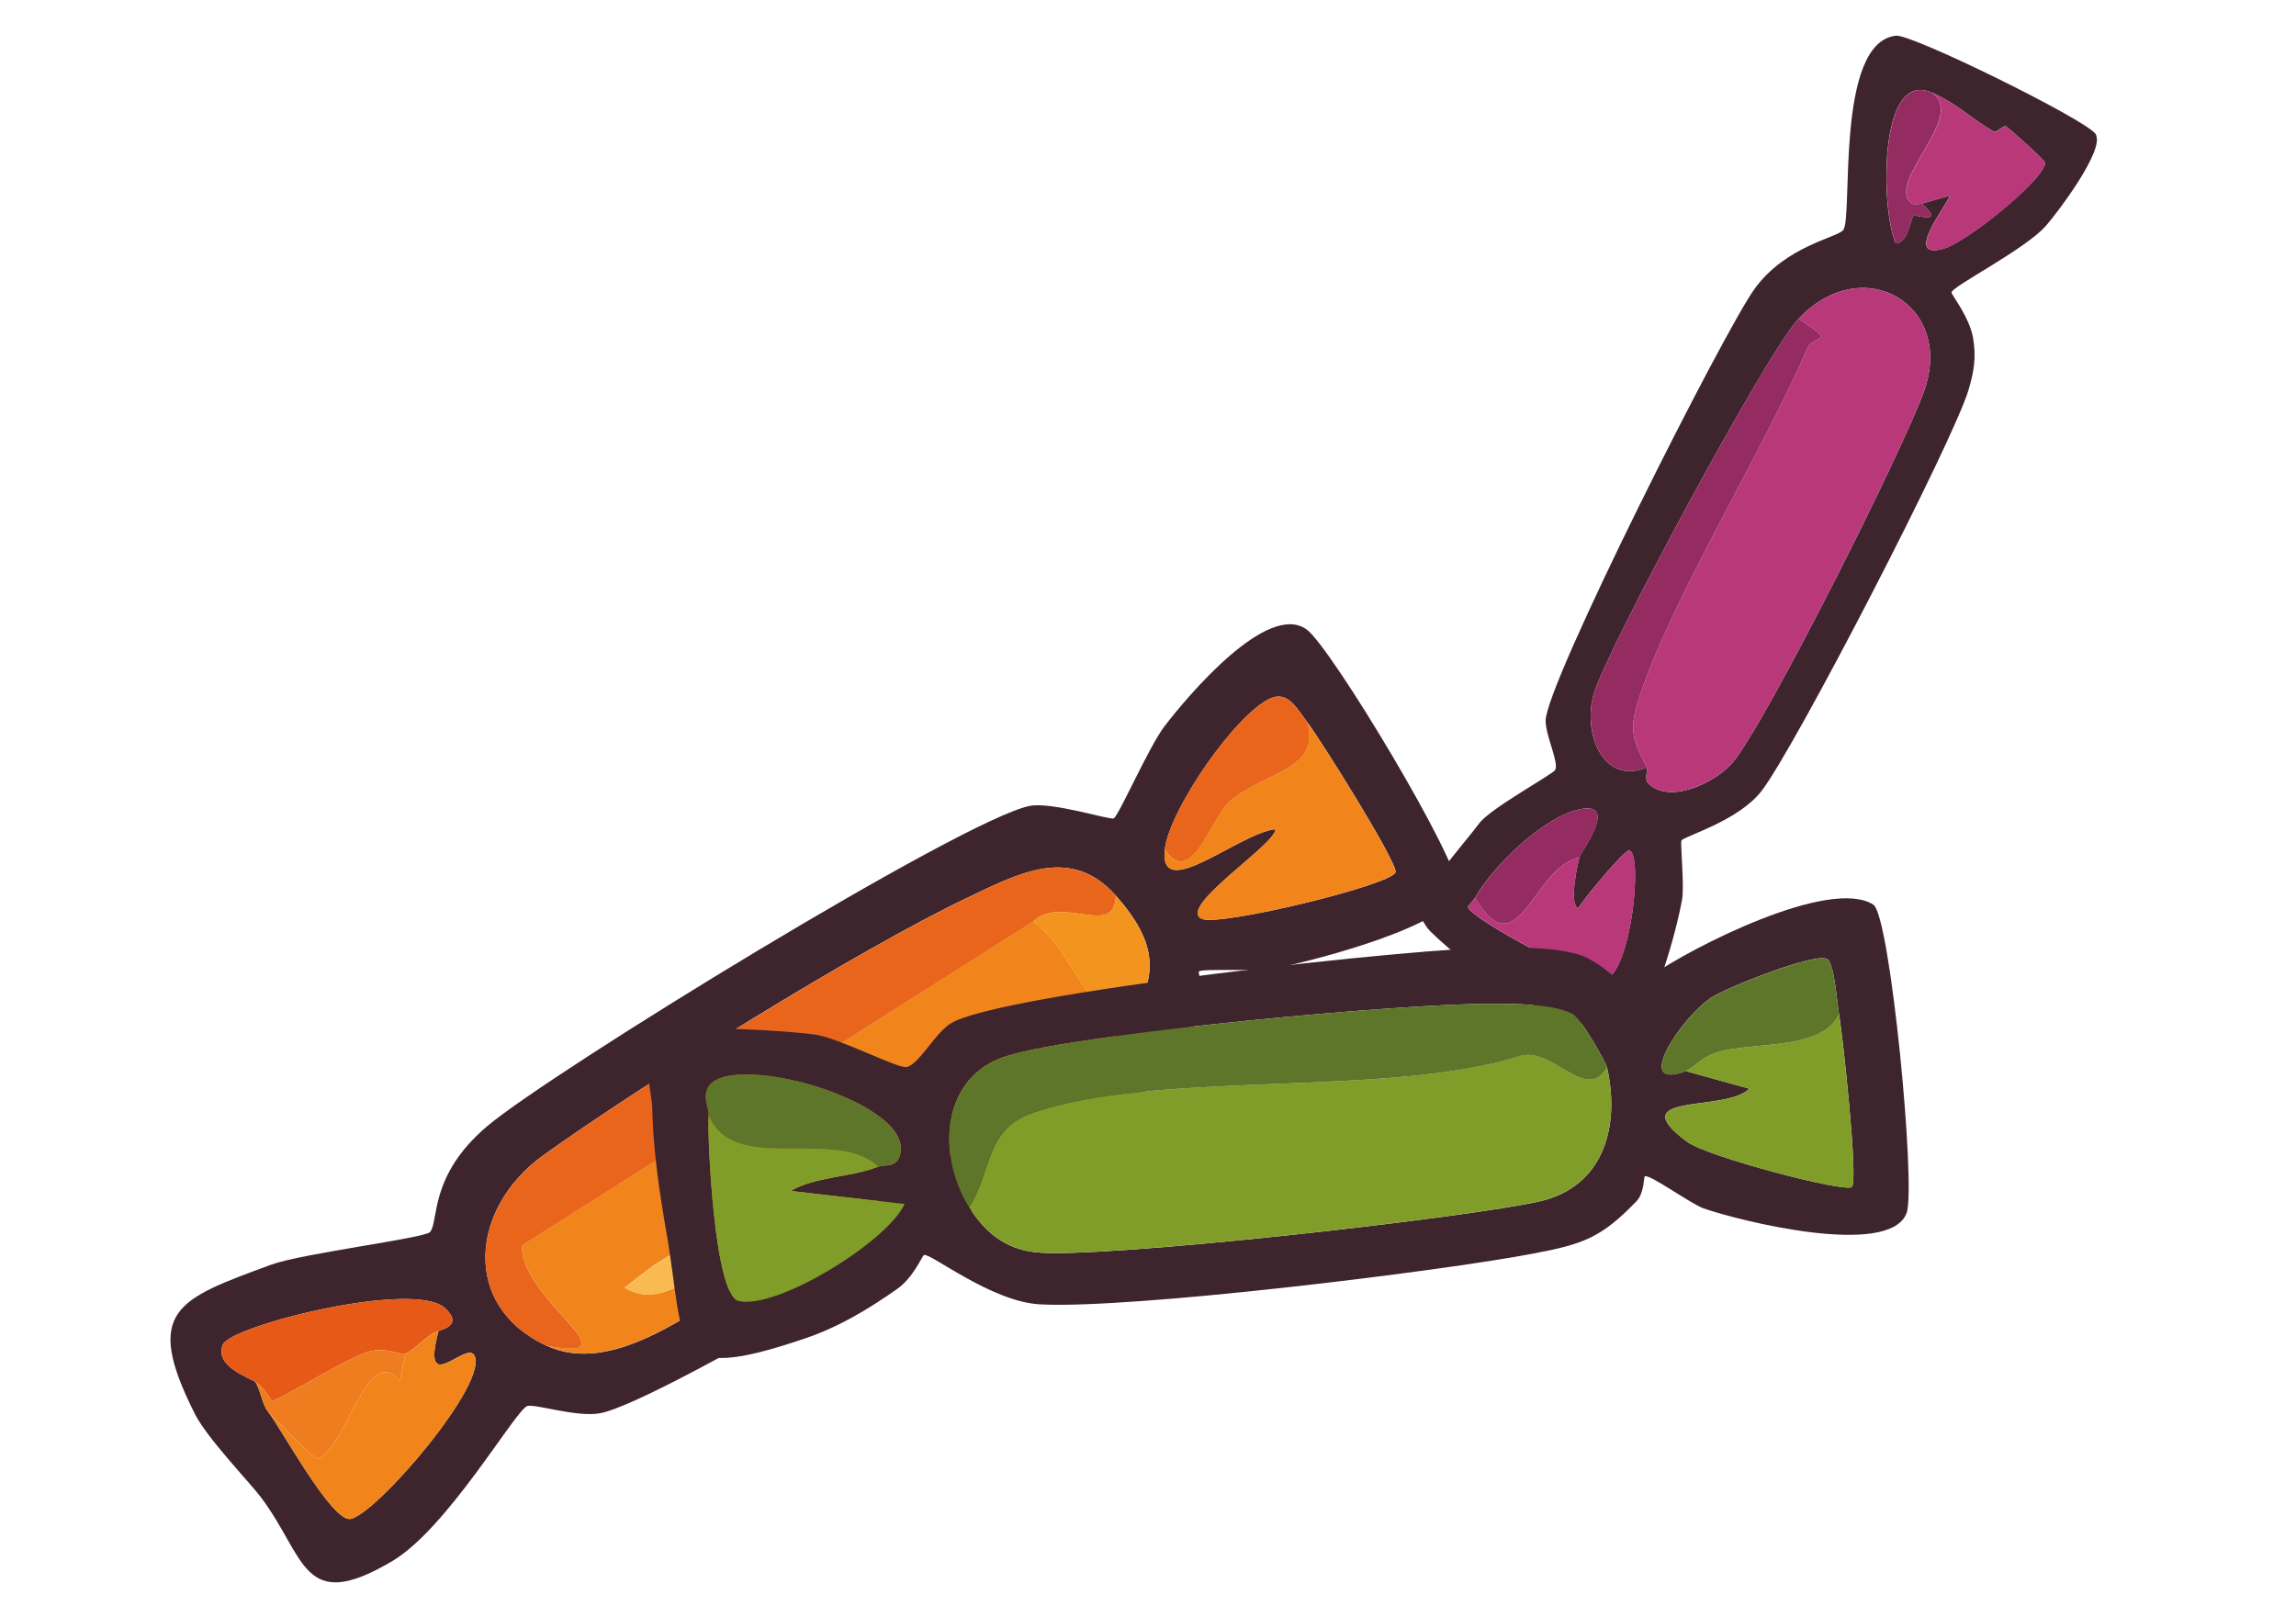
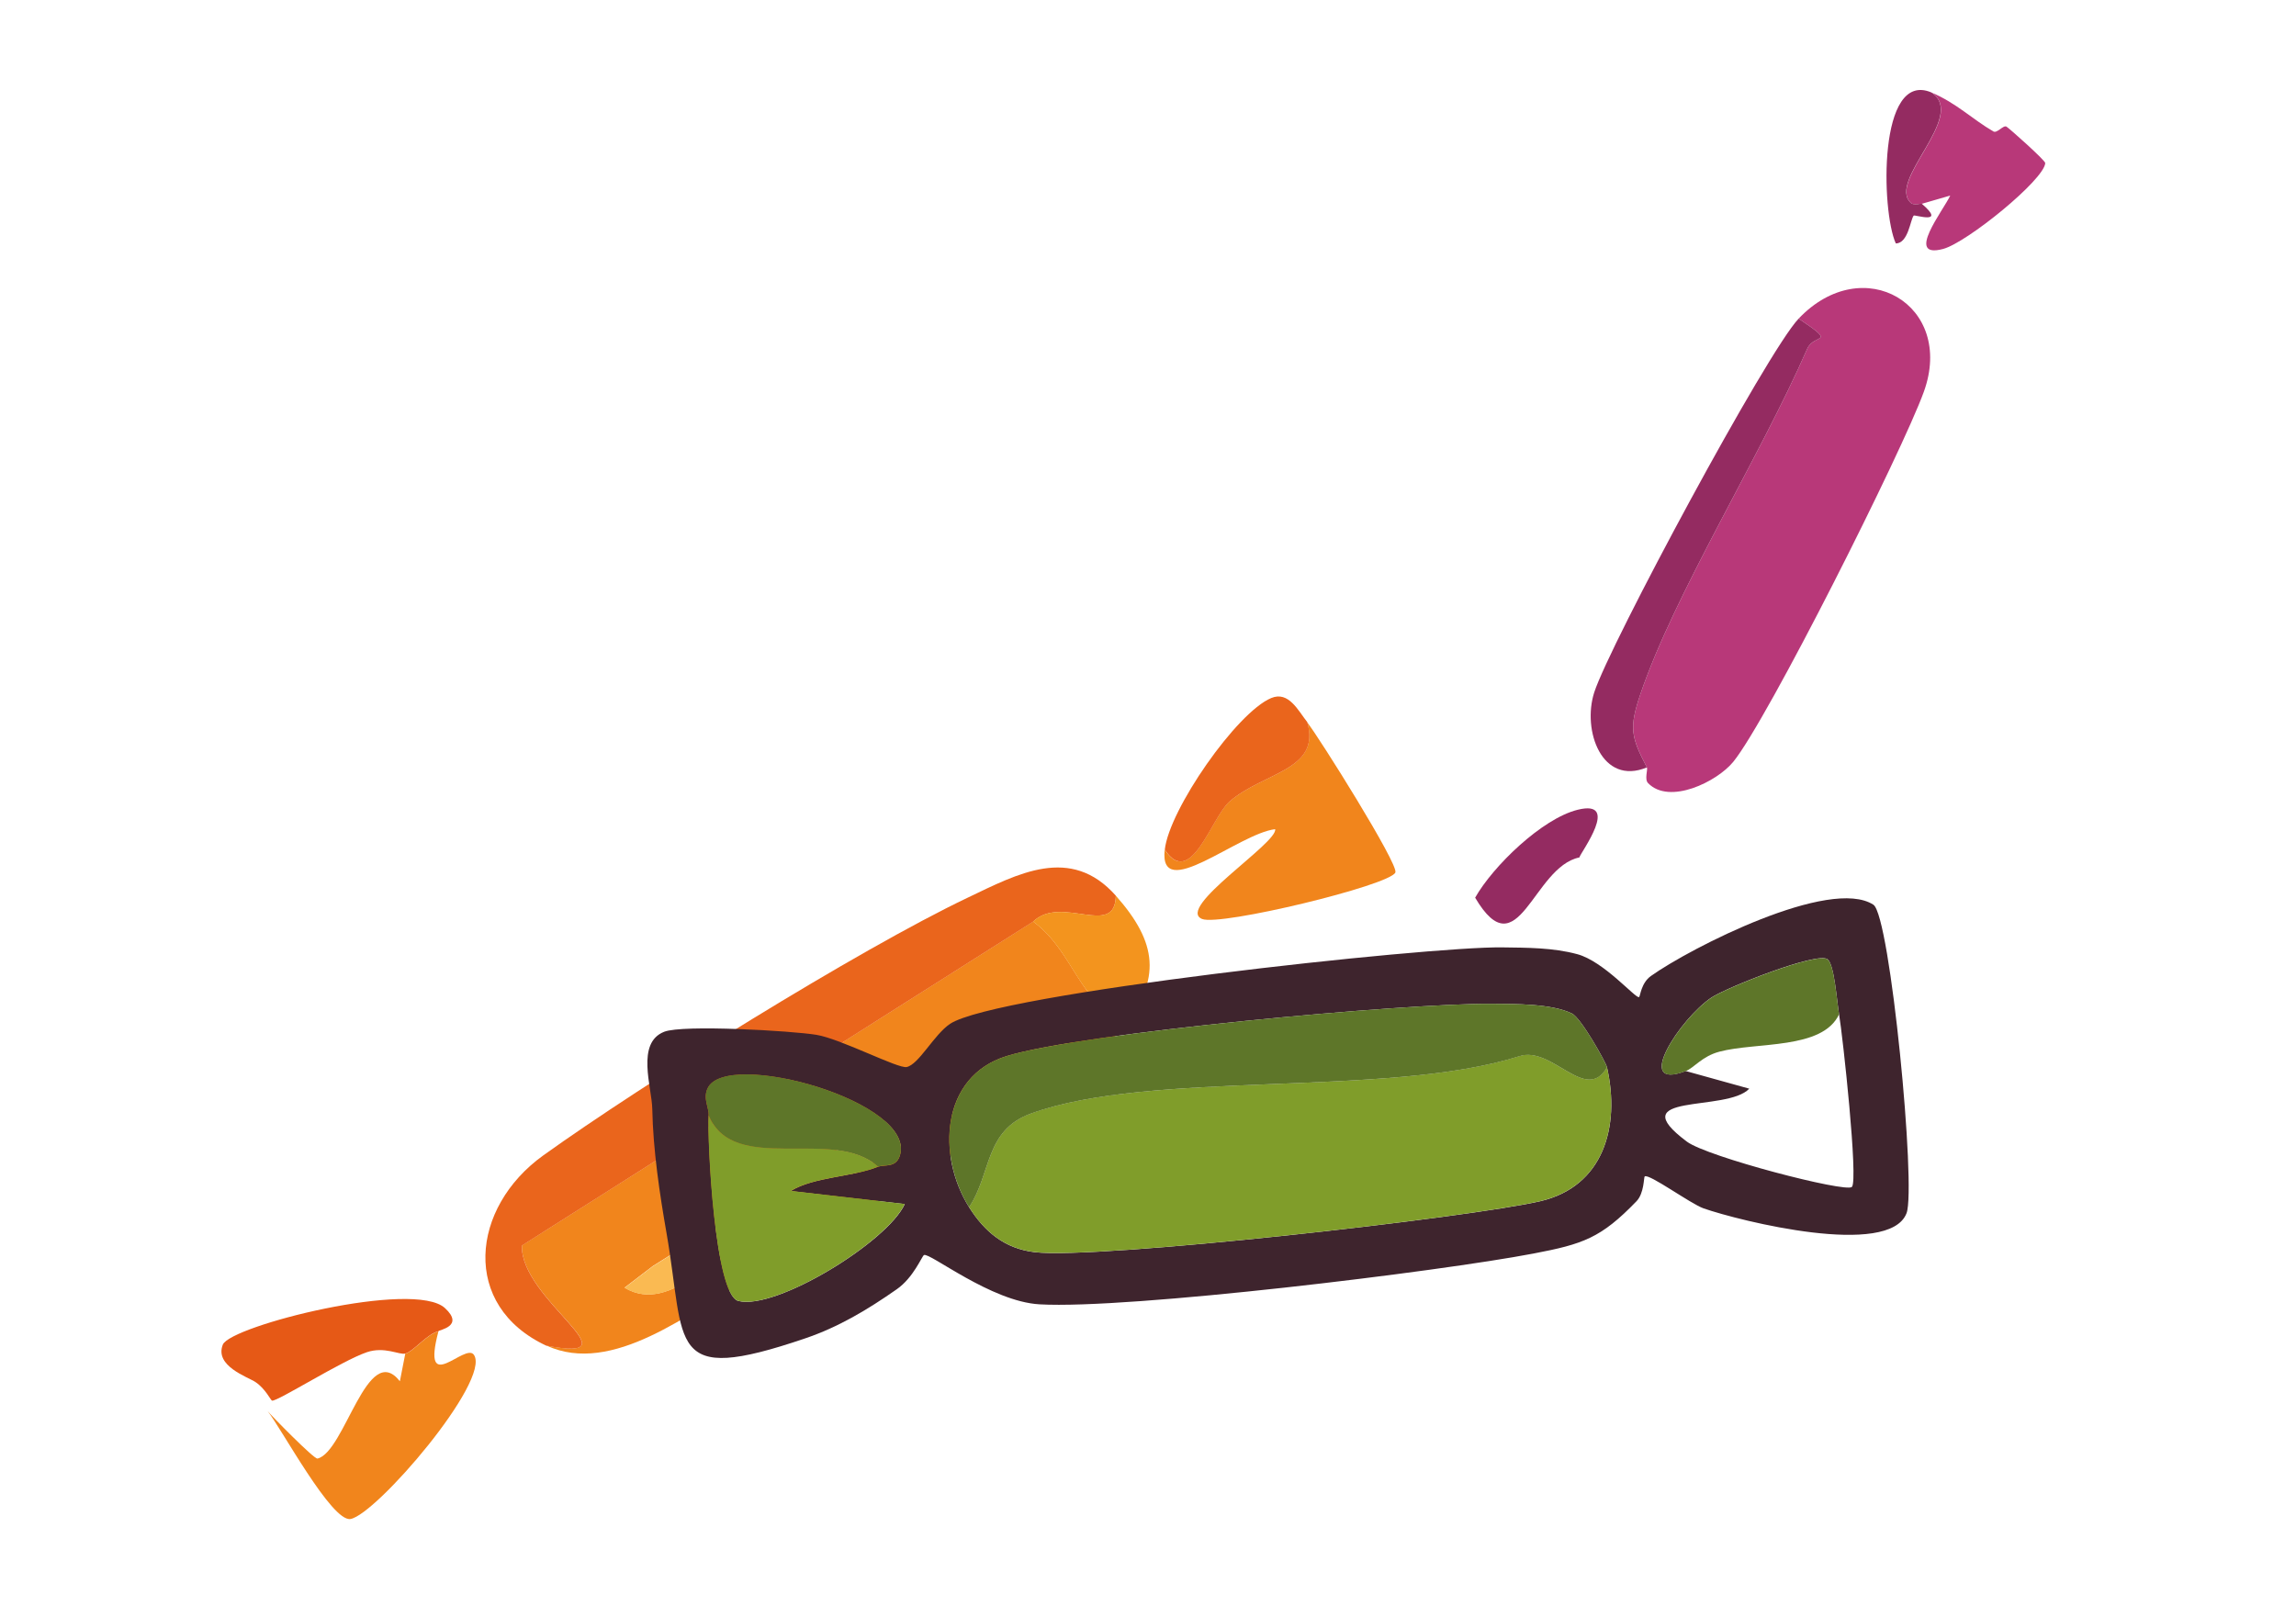
<svg xmlns="http://www.w3.org/2000/svg" width="233" height="163" viewBox="0 0 233 163" fill="none">
  <g clip-path="url(#clip0_42_1217)">
-     <path d="M143.988 91.711C143.711 92.468 144.387 93.519 144.832 94.164C145.387 94.982 150.688 99.365 151.695 100.035C151.889 100.164 154.228 101.328 155.32 101.903C156.924 102.746 163.535 105.17 165.149 104.642C167.735 103.806 170.181 94.219 170.693 91.332C170.953 89.878 170.492 85.564 170.641 85.306C170.873 84.881 176.365 83.357 178.747 80.304C182.093 76.011 198.246 44.756 199.781 39.535C200.332 37.645 200.556 36.278 200.231 34.315C199.869 32.186 198.046 29.94 198.043 29.687C198.025 29.101 205.443 25.363 207.598 22.947C208.764 21.633 213.742 15.064 212.646 13.577C211.551 12.089 194.02 3.439 192.398 3.624C186.206 4.314 188.062 22.003 187.062 23.34C186.485 24.118 181.209 24.945 178.05 29.328C174.89 33.71 156.878 69.41 156.853 73.138C156.84 74.671 158.209 77.35 157.827 78.145C157.625 78.565 151.24 82.056 150.134 83.543C148.802 85.312 144.54 90.247 144 91.719L143.988 91.711ZM195.996 9.382C198.543 10.46 200.106 12.07 202.279 13.334C202.651 13.554 203.287 12.645 203.605 12.844C203.877 13.011 207.568 16.277 207.542 16.546C207.425 18.239 199.602 24.603 197.178 25.259C193.259 26.312 197.21 21.338 197.899 19.841L195.018 20.677C197.551 22.862 194.3 21.762 194.197 21.871C193.871 22.221 193.655 24.703 192.376 24.697C190.883 21.411 190.561 7.072 195.985 9.374L195.996 9.382ZM182.529 32.339C189.082 25.43 198.413 30.963 195.235 39.761C193.056 45.792 179.362 73.078 175.887 77.332C174.234 79.358 169.414 81.731 167.245 79.483C166.863 79.082 167.244 78.104 167.126 77.89C162.55 79.786 160.534 74.144 161.783 70.279C163.349 65.418 179.312 35.727 182.529 32.339ZM160.274 87.031C160.103 87.638 159.184 91.771 160.149 92.195C160.64 91.33 164.838 86.253 165.326 86.322C166.716 86.501 165.614 98.436 162.903 99.435C161.749 99.865 149.385 93.378 148.969 92.07C148.931 91.965 149.519 91.428 149.689 91.115C151.489 87.928 156.487 83.08 160.099 82.191C164.479 81.11 160.406 86.501 160.264 87.032L160.274 87.031Z" fill="#3E242D" />
    <path d="M182.528 32.339C186.514 35.017 184.105 33.794 183.395 35.407C178.624 46.343 169.881 60.349 166.462 70.477C165.3 73.9 165.537 74.813 167.126 77.89C167.245 78.114 166.862 79.082 167.245 79.483C169.412 81.721 174.232 79.348 175.887 77.332C179.362 73.078 193.056 45.792 195.234 39.761C198.413 30.963 189.083 25.44 182.528 32.339Z" fill="#B83879" />
    <path d="M182.528 32.339C179.312 35.727 163.351 65.427 161.783 70.279C160.544 74.142 162.559 79.784 167.126 77.89C165.527 74.815 165.301 73.9 166.462 70.477C169.881 60.349 178.624 46.343 183.396 35.406C184.105 33.794 186.515 35.017 182.528 32.339Z" fill="#942B61" />
    <path d="M195.03 20.685L197.911 19.849C197.222 21.346 193.269 26.31 197.19 25.267C199.606 24.623 207.439 18.258 207.554 16.554C207.57 16.288 203.887 13.009 203.617 12.852C203.301 12.663 202.663 13.563 202.291 13.342C200.118 12.079 198.555 10.468 196.008 9.39C199.693 11.786 191.448 18.353 193.932 20.608C194.255 20.898 194.969 20.624 195.042 20.693L195.03 20.685Z" fill="#B83879" />
-     <path d="M149.698 91.114C149.518 91.428 148.94 91.963 148.978 92.068C149.392 93.367 161.756 99.853 162.912 99.433C165.631 98.423 166.733 86.488 165.335 86.321C164.849 86.261 160.649 91.328 160.158 92.193C159.193 91.769 160.112 87.636 160.283 87.029C155.566 87.984 154.076 98.534 149.708 91.112L149.698 91.114Z" fill="#B83879" />
    <path d="M160.274 87.03C160.417 86.499 164.49 81.109 160.109 82.189C156.487 83.08 151.5 87.926 149.699 91.113C154.077 98.534 155.557 87.986 160.274 87.03Z" fill="#942B61" />
    <path d="M195.996 9.382C190.573 7.08 190.894 21.419 192.387 24.706C193.666 24.711 193.873 22.231 194.208 21.88C194.312 21.771 197.561 22.861 195.03 20.685C194.959 20.626 194.233 20.892 193.92 20.6C191.436 18.345 199.68 11.778 195.996 9.382Z" fill="#942B61" />
-     <path d="M43.64 125.048C43.108 125.676 30.629 127.213 27.48 128.378C17.944 131.889 14.504 133.012 19.754 143.469C20.999 145.955 25.236 150.347 26.437 151.917C31.064 158.007 30.597 163.899 39.794 158.458C45.369 155.155 52.078 143.504 53.458 142.731C54.07 142.393 58.463 143.887 60.883 143.445C67.228 142.283 105.87 118.834 112.501 113.931C117.016 110.596 119.887 107.267 121.728 101.993C122.173 100.73 121.571 98.743 121.669 98.605C121.888 98.283 127.747 98.615 129.406 98.291C133.055 97.559 147.529 93.917 147.948 90.245C148.255 87.636 135.083 65.686 132.596 63.888C128.617 61.015 120.512 70.662 118.163 73.73C116.587 75.794 113.508 82.851 113.018 83.067C112.622 83.245 106.743 81.366 104.504 81.798C97.835 83.085 55.886 108.853 49.449 114.301C43.499 119.331 44.554 123.98 43.648 125.037L43.64 125.048ZM132.657 73.301C133.844 74.793 141.964 87.744 141.615 88.554C141.057 89.866 123.831 94.027 121.998 93.274C119.282 92.154 129.692 85.553 129.414 84.16C125.683 84.592 117.607 91.729 118.204 86.241C118.648 82.179 125.499 72.309 129.004 70.85C130.775 70.112 131.737 72.129 132.667 73.299L132.657 73.301ZM75.932 129.775C70.044 133.202 62.137 139.671 55.465 136.587C46.733 132.545 47.76 122.551 55.136 117.258C65.278 109.982 87.124 96.372 98.187 91.11C103.302 88.677 108.665 85.745 113.236 90.901C117.466 95.668 117.885 99.381 113.975 104.297C109.69 109.693 83.479 125.365 75.93 129.765L75.932 129.775ZM27.157 143.223C26.632 142.582 26.44 141.093 25.925 140.278C25.125 139.745 21.754 138.655 22.611 136.48C23.361 134.567 42.005 129.861 45.159 132.773C47.169 134.632 44.538 134.968 44.493 135.118C42.7 141.865 47.203 136.198 48.095 137.507C49.847 140.11 38.188 153.73 35.564 154.167C33.661 154.491 28.554 144.994 27.156 143.213L27.157 143.223Z" fill="#3E242D" />
    <path d="M104.84 93.538L52.962 126.413C52.782 131.911 64.897 138.359 55.464 136.577C62.136 139.661 70.042 133.192 75.93 129.765C74.184 127.374 77.56 128.017 78.26 127.065C78.367 126.915 77.542 125.707 77.645 125.598C72.754 126.542 68.22 133.573 63.379 130.695L66.233 128.515L110.42 100.693C108.714 98.478 107.524 95.485 104.838 93.528L104.84 93.538Z" fill="#F1851C" />
    <path d="M55.464 136.587C64.886 138.361 52.783 131.921 52.963 126.423L104.84 93.548C107.712 90.756 113.17 95.284 113.237 90.911C108.655 85.747 103.301 88.677 98.188 91.12C87.126 96.392 65.279 109.992 55.137 117.268C47.761 122.561 46.732 132.545 55.466 136.597L55.464 136.587Z" fill="#EA651C" />
    <path d="M132.657 73.301C134.068 78.193 128.205 78.37 124.776 81.348C122.911 82.964 120.848 90.274 118.194 86.242C117.597 91.731 125.675 84.603 129.404 84.161C129.682 85.554 119.272 92.155 121.988 93.275C123.821 94.028 141.047 89.868 141.604 88.555C141.952 87.736 133.834 74.794 132.647 73.303L132.657 73.301Z" fill="#F1851C" />
    <path d="M113.236 90.901C113.17 95.274 107.714 90.756 104.84 93.538C107.527 95.495 108.708 98.499 110.422 100.703C110.513 100.819 113.163 100.834 112.801 102.286C112.216 104.688 82.045 120.811 77.636 125.599C77.533 125.708 78.357 126.917 78.251 127.067C77.551 128.018 74.175 127.376 75.921 129.766C83.47 125.367 109.679 109.685 113.966 104.299C117.884 99.371 117.457 95.67 113.227 90.903L113.236 90.901Z" fill="#F3941E" />
    <path d="M27.157 143.223C28.566 145.002 33.661 154.491 35.565 154.177C38.187 153.731 49.85 140.13 48.096 137.517C47.214 136.207 42.711 141.873 44.494 135.128C43.343 135.395 41.955 137.193 41.127 137.395L40.58 140.197C37.277 135.992 34.999 147.396 32.218 148.042C31.876 148.12 27.504 143.651 27.157 143.223Z" fill="#F1851C" />
    <path d="M44.493 135.118C44.529 134.97 47.169 134.632 45.159 132.773C42.005 129.861 23.37 134.566 22.611 136.481C21.754 138.655 25.125 139.745 25.926 140.278C26.944 140.957 27.481 142.144 27.606 142.163C28.132 142.276 34.657 138.122 37.227 137.248C39.03 136.637 40.513 137.541 41.126 137.386C41.952 137.174 43.341 135.385 44.493 135.118Z" fill="#E65916" />
    <path d="M118.204 86.241C120.858 90.273 122.922 82.973 124.786 81.347C128.215 78.369 134.078 78.192 132.667 73.3C131.737 72.129 130.775 70.112 129.004 70.85C125.499 72.309 118.647 82.169 118.204 86.241Z" fill="#EA651C" />
-     <path d="M41.126 137.385C40.514 137.54 39.031 136.636 37.228 137.248C34.658 138.122 28.143 142.274 27.606 142.163C27.48 142.134 26.943 140.947 25.926 140.278C26.439 141.083 26.633 142.582 27.158 143.223C27.505 143.651 31.877 148.12 32.219 148.042C35 147.396 37.278 135.992 40.58 140.197L41.128 137.395L41.126 137.385Z" fill="#EF7C1F" />
    <path d="M110.422 100.713L66.236 128.535L63.381 130.715C68.221 133.583 72.757 126.562 77.648 125.618C82.047 120.831 112.228 104.706 112.813 102.304C113.165 100.854 110.513 100.829 110.434 100.721L110.422 100.713Z" fill="#FABA52" />
    <path d="M166.33 101.205C165.982 101.366 162.769 97.571 160.059 96.846C157.592 96.18 154.967 96.191 152.425 96.157C144.87 96.054 101.05 100.828 96.413 103.92C94.783 105.009 93.242 108.051 92.006 108.302C91.124 108.483 85.331 105.442 82.847 105.033C80.364 104.624 69.309 103.981 67.406 104.721C64.515 105.852 66.153 110.351 66.194 112.555C66.271 116.701 66.953 121.241 67.637 125.141C69.634 136.568 67.54 140.658 81.665 135.859C85.109 134.694 88.044 132.926 90.999 130.861C92.704 129.678 93.56 127.493 93.765 127.387C94.333 127.088 100.565 132.113 105.501 132.388C114.566 132.904 146.048 129.065 155.617 127.233C160.647 126.275 162.47 125.66 166.074 121.922C166.858 121.109 166.806 119.494 166.903 119.407C167.334 119.08 171.556 122.185 172.882 122.649C176.559 123.93 191.719 127.709 193.477 123.139C194.475 120.545 191.824 92.938 190.113 91.829C185.733 88.984 171.591 96.18 167.537 99.062C166.541 99.769 166.449 101.134 166.346 101.182L166.33 101.205ZM186.631 102.952C187.003 105.14 188.602 119.83 187.93 120.472C187.303 121.076 173.26 117.422 171.191 115.877C164.427 110.821 175.233 112.927 177.518 110.499L171.066 108.706C165.666 110.772 170.495 103.387 173.672 101.253C175.136 100.263 184.483 96.531 185.479 97.376C186.155 97.951 186.409 101.651 186.629 102.942L186.631 102.952ZM163.078 108.322C164.446 114.388 162.705 120.426 156.325 121.918C149.174 123.592 111.403 127.853 105.006 127.096C101.951 126.734 99.915 125.021 98.344 122.53C95.061 117.307 95.457 109.266 102.144 107.194C109.825 104.821 142.625 101.813 151.371 101.886C153.727 101.9 157.474 101.861 159.523 102.871C160.463 103.33 162.965 107.834 163.078 108.322ZM89.104 118.423C86.582 119.461 82.602 119.438 80.251 120.884L91.818 122.211C90.051 126.072 78.716 133.013 74.93 132.045C72.522 131.431 71.782 115.763 71.914 113.204C71.954 112.426 71.323 111.519 71.804 110.474C73.677 106.402 93.189 111.854 91.297 117.36C90.873 118.568 89.741 118.172 89.106 118.433L89.104 118.423Z" fill="#3E242D" />
    <path d="M163.077 108.322C160.925 112.066 157.482 106.079 154.163 107.202C140.725 111.448 116.875 108.581 104.635 113.009C99.906 114.727 100.628 119.087 98.342 122.52C99.903 125.013 101.949 126.724 105.003 127.087C111.403 127.853 149.172 123.583 156.322 121.908C162.702 120.416 164.444 114.378 163.076 108.312L163.077 108.322Z" fill="#809D2A" />
    <path d="M163.078 108.322C162.965 107.834 160.463 103.33 159.523 102.871C157.464 101.862 153.718 101.902 151.372 101.885C142.626 101.812 109.825 104.821 102.144 107.194C95.457 109.266 95.071 117.305 98.345 122.53C100.631 119.097 99.907 114.727 104.638 113.018C116.876 108.581 140.726 111.448 154.166 107.212C157.494 106.087 160.938 112.074 163.08 108.331L163.078 108.322Z" fill="#5E7629" />
    <path d="M71.902 113.196C71.769 115.755 72.51 131.423 74.918 132.037C78.715 133.014 90.039 126.064 91.806 122.203L80.239 120.875C82.59 119.43 86.562 119.464 89.092 118.415C84.574 114.284 74.416 119.382 71.9 113.186L71.902 113.196Z" fill="#809D2A" />
-     <path d="M186.63 102.952C184.931 106.558 178.259 105.736 174.474 106.746C172.699 107.221 171.915 108.399 171.067 108.716L177.519 110.508C175.234 112.936 164.426 110.821 171.192 115.887C173.261 117.431 187.304 121.086 187.931 120.482C188.603 119.84 186.994 105.152 186.632 102.962L186.63 102.952Z" fill="#809D2A" />
    <path d="M89.105 118.422C89.74 118.162 90.873 118.558 91.296 117.349C93.19 111.853 73.676 106.392 71.803 110.464C71.322 111.509 71.953 112.416 71.913 113.194C74.429 119.39 84.597 114.29 89.105 118.422Z" fill="#5E7629" />
    <path d="M186.631 102.952C186.41 101.651 186.157 97.961 185.481 97.386C184.485 96.541 175.139 100.273 173.674 101.263C170.497 103.397 165.668 110.782 171.068 108.716C171.915 108.389 172.71 107.219 174.476 106.746C178.26 105.737 184.934 106.568 186.631 102.952Z" fill="#5E7629" />
  </g>
  <defs>
    <clipPath id="clip0_42_1217">
      <rect width="128.25" height="213.3" fill="white" transform="matrix(-0.168 -0.986 -0.986 0.168 232.025 126.962)" />
    </clipPath>
  </defs>
</svg>